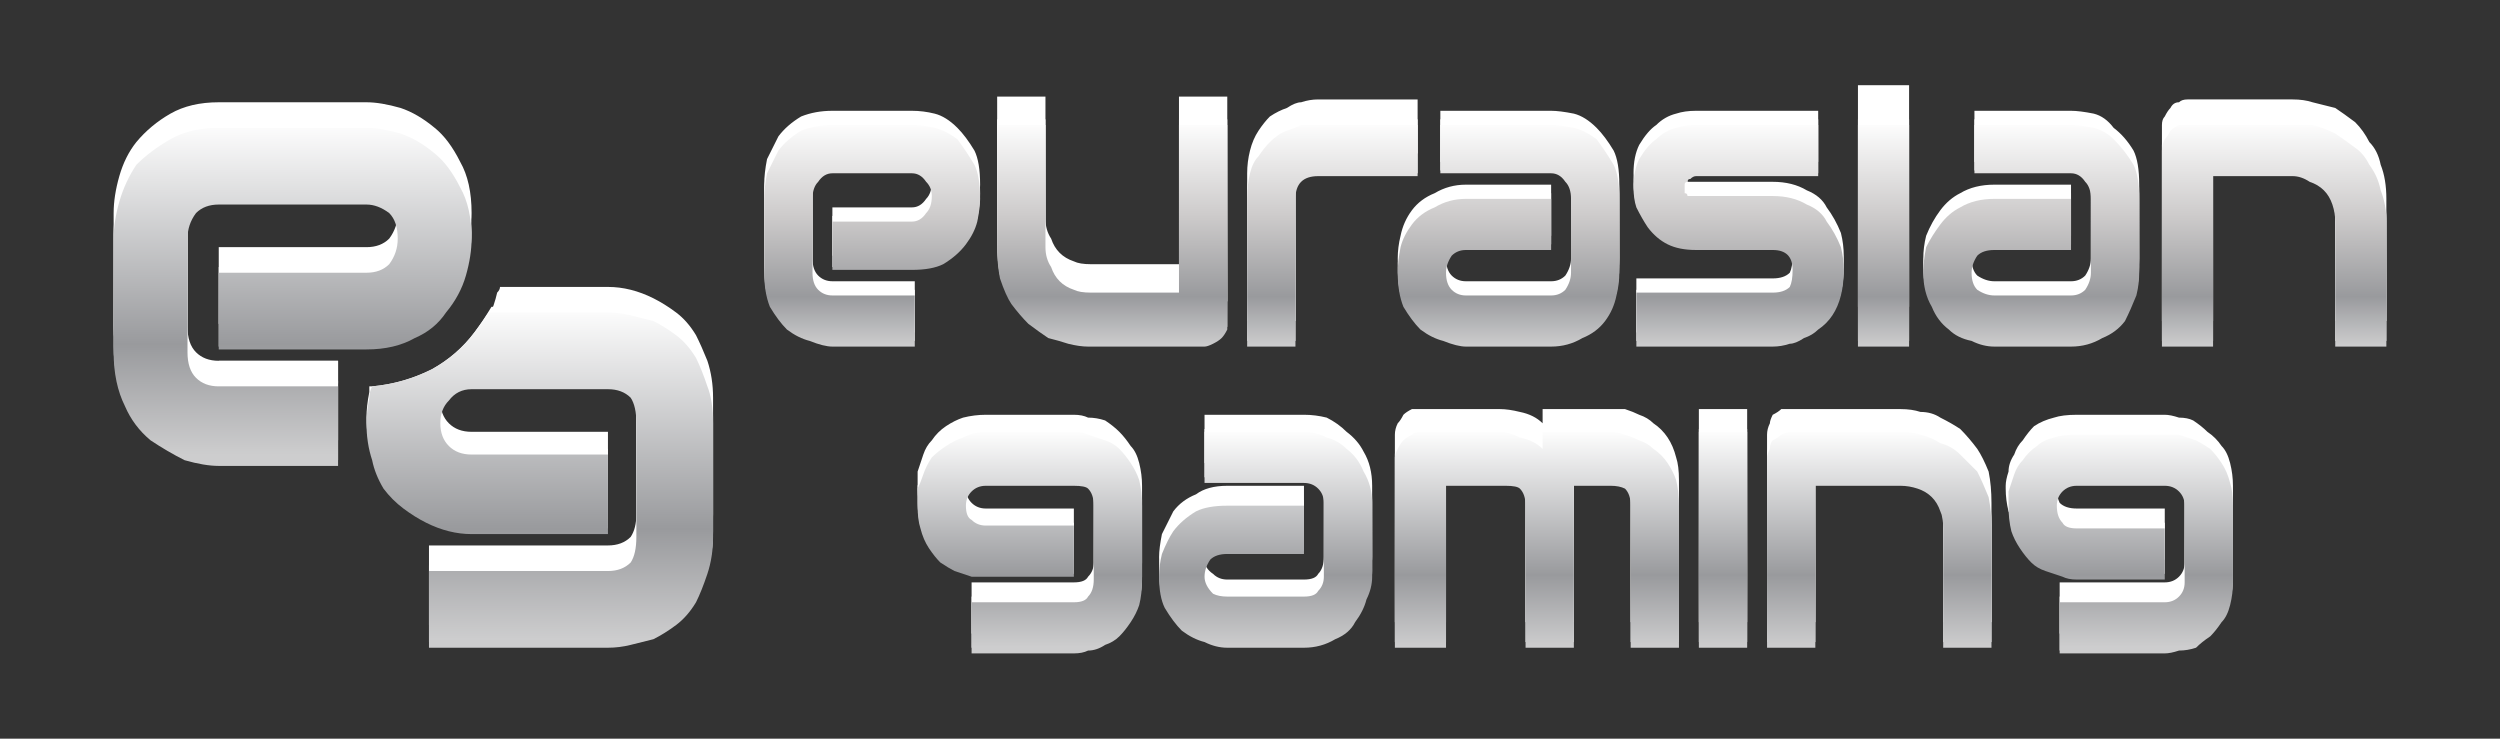
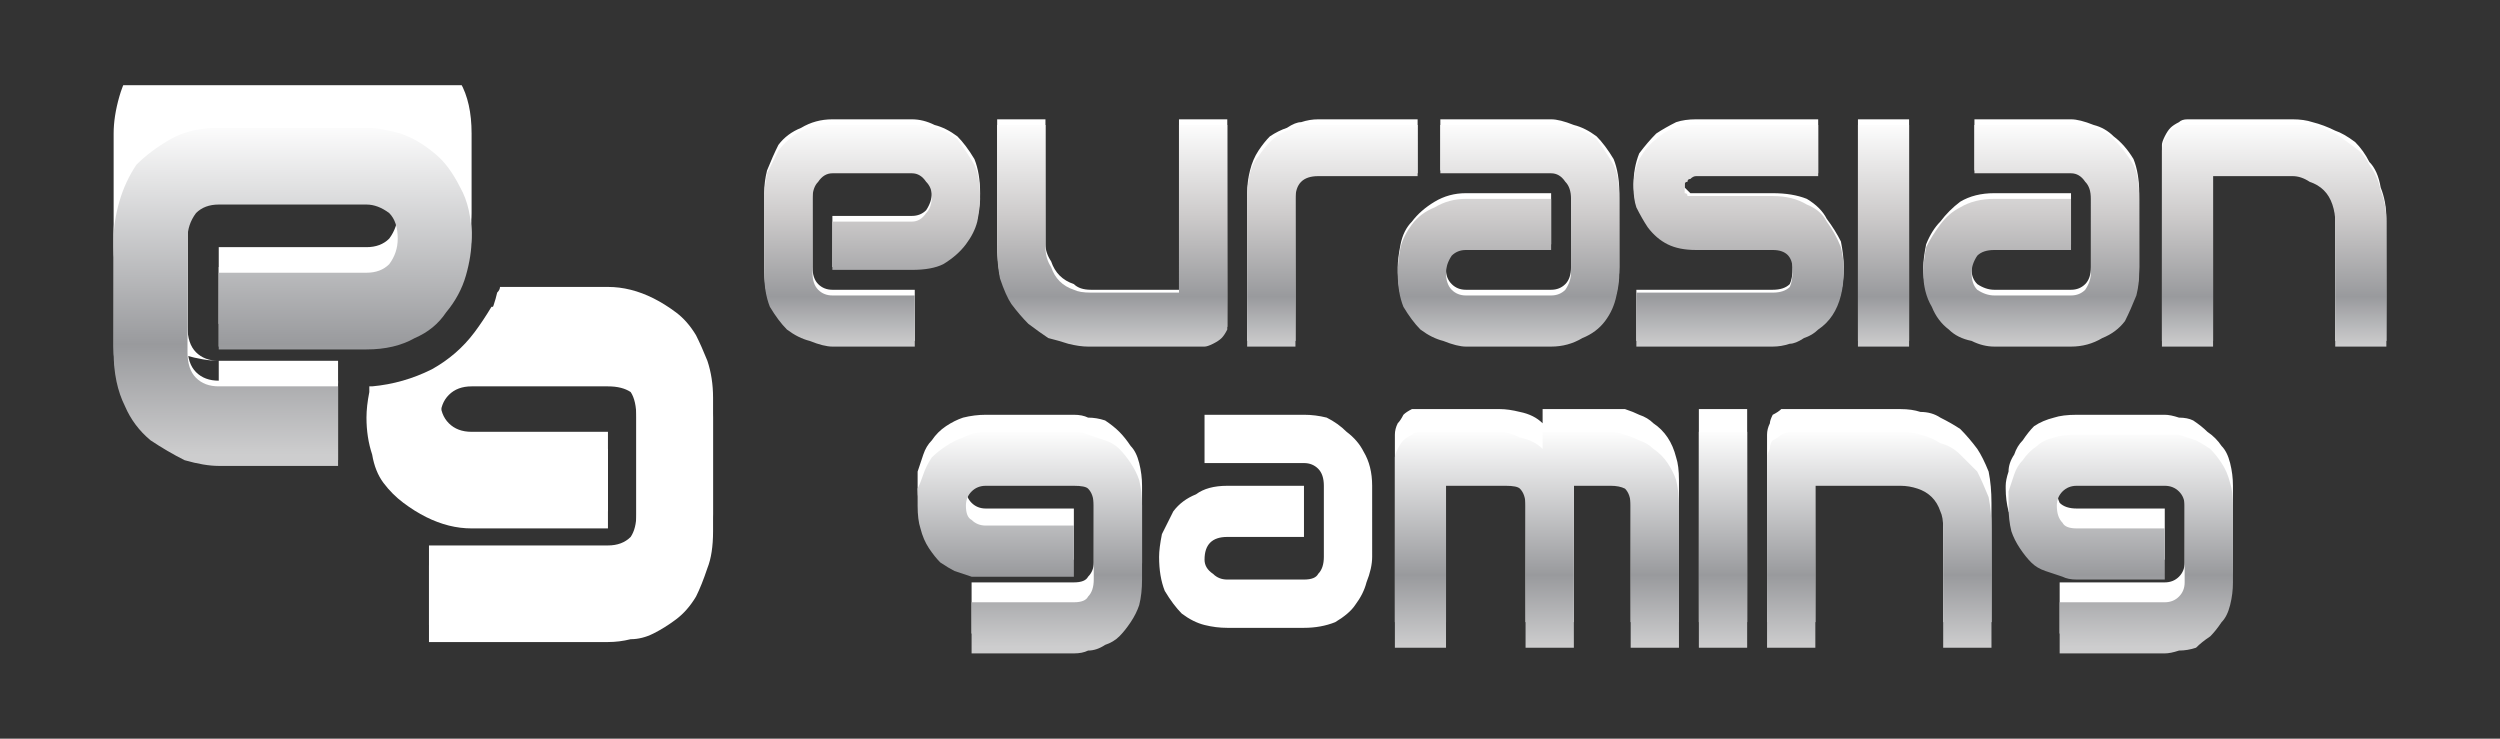
<svg xmlns="http://www.w3.org/2000/svg" version="1.2" width="88" height="26">
  <rect width="100%" height="100%" fill="#333333" stroke="none" />
  <defs>
    <linearGradient id="g8" x2="1" href="#P" gradientTransform="matrix(0 7.956 -8.001 0 55.637 4.23)">
      <stop stop-color="#fff" />
      <stop offset=".43" stop-color="#cccaca" />
      <stop offset=".78" stop-color="#999a9d" />
      <stop offset="1" stop-color="#cdcdce" />
    </linearGradient>
    <linearGradient id="g16" x2="1" href="#P" gradientTransform="matrix(0 11.79 -12.452 0 -20.017 4.226)">
      <stop stop-color="#fff" />
      <stop offset=".67" stop-color="#999a9d" />
      <stop offset="1" stop-color="#cdcdce" />
    </linearGradient>
    <linearGradient id="g1" x2="1" href="#P" gradientTransform="matrix(0 7.956 -7.763 0 55.637 4.23)">
      <stop stop-color="#fff" />
      <stop offset=".43" stop-color="#cccaca" />
      <stop offset=".78" stop-color="#999a9d" />
      <stop offset="1" stop-color="#cdcdce" />
    </linearGradient>
    <linearGradient id="g2" x2="1" href="#P" gradientTransform="matrix(0 7.956 -8.298 0 55.637 4.23)">
      <stop stop-color="#fff" />
      <stop offset=".43" stop-color="#cccaca" />
      <stop offset=".78" stop-color="#999a9d" />
      <stop offset="1" stop-color="#cdcdce" />
    </linearGradient>
    <linearGradient id="g3" x2="1" href="#P" gradientTransform="matrix(0 7.956 -6.148 0 55.637 4.23)">
      <stop stop-color="#fff" />
      <stop offset=".43" stop-color="#cccaca" />
      <stop offset=".78" stop-color="#999a9d" />
      <stop offset="1" stop-color="#cdcdce" />
    </linearGradient>
    <linearGradient id="g4" x2="1" href="#P" gradientTransform="matrix(0 7.956 -7.96 0 55.637 4.23)">
      <stop stop-color="#fff" />
      <stop offset=".43" stop-color="#cccaca" />
      <stop offset=".78" stop-color="#999a9d" />
      <stop offset="1" stop-color="#cdcdce" />
    </linearGradient>
    <linearGradient id="g5" x2="1" href="#P" gradientTransform="matrix(0 7.956 -7.494 0 55.637 4.23)">
      <stop stop-color="#fff" />
      <stop offset=".43" stop-color="#cccaca" />
      <stop offset=".78" stop-color="#999a9d" />
      <stop offset="1" stop-color="#cdcdce" />
    </linearGradient>
    <linearGradient id="g6" x2="1" href="#P" gradientTransform="matrix(0 7.956 -1.801 0 55.637 4.23)">
      <stop stop-color="#fff" />
      <stop offset=".43" stop-color="#cccaca" />
      <stop offset=".78" stop-color="#999a9d" />
      <stop offset="1" stop-color="#cdcdce" />
    </linearGradient>
    <linearGradient id="g7" x2="1" href="#P" gradientTransform="matrix(0 7.956 -7.713 0 55.637 4.23)">
      <stop stop-color="#fff" />
      <stop offset=".43" stop-color="#cccaca" />
      <stop offset=".78" stop-color="#999a9d" />
      <stop offset="1" stop-color="#cdcdce" />
    </linearGradient>
    <linearGradient id="P" gradientUnits="userSpaceOnUse" />
    <linearGradient id="g9" x2="1" href="#P" gradientTransform="matrix(0 11.742 -12.078 0 -10.401 10.74)">
      <stop stop-color="#fff" />
      <stop offset=".67" stop-color="#999a9d" />
      <stop offset="1" stop-color="#cdcdce" />
    </linearGradient>
    <linearGradient id="g10" x2="1" href="#P" gradientTransform="matrix(0 7.651 -7.873 0 55.473 15.122)">
      <stop stop-color="#fff" />
      <stop offset=".67" stop-color="#999a9d" />
      <stop offset="1" stop-color="#cdcdce" />
    </linearGradient>
    <linearGradient id="g11" x2="1" href="#P" gradientTransform="matrix(0 7.651 -7.602 0 55.473 15.122)">
      <stop stop-color="#fff" />
      <stop offset=".67" stop-color="#999a9d" />
      <stop offset="1" stop-color="#cdcdce" />
    </linearGradient>
    <linearGradient id="g12" x2="1" href="#P" gradientTransform="matrix(0 7.651 -10.115 0 55.473 15.122)">
      <stop stop-color="#fff" />
      <stop offset=".67" stop-color="#999a9d" />
      <stop offset="1" stop-color="#cdcdce" />
    </linearGradient>
    <linearGradient id="g13" x2="1" href="#P" gradientTransform="matrix(0 7.651 -1.754 0 55.473 15.122)">
      <stop stop-color="#fff" />
      <stop offset=".67" stop-color="#999a9d" />
      <stop offset="1" stop-color="#cdcdce" />
    </linearGradient>
    <linearGradient id="g14" x2="1" href="#P" gradientTransform="matrix(0 7.651 -8.086 0 55.473 15.122)">
      <stop stop-color="#fff" />
      <stop offset=".67" stop-color="#999a9d" />
      <stop offset="1" stop-color="#cdcdce" />
    </linearGradient>
    <linearGradient id="g15" x2="1" href="#P" gradientTransform="matrix(0 7.651 -7.874 0 55.473 15.122)">
      <stop stop-color="#fff" />
      <stop offset=".67" stop-color="#999a9d" />
      <stop offset="1" stop-color="#cdcdce" />
    </linearGradient>
    <clipPath clipPathUnits="userSpaceOnUse" id="cp1">
      <path d="M4 3h80v20H4z" />
    </clipPath>
  </defs>
  <style>.a{fill:#fff}</style>
  <g clip-path="url(#cp1)">
-     <path class="a" d="M34.5 6.5q0 .3-.1.8t-.4.8q-.3.4-.8.7-.4.2-1.1.2h-2.8V7.3h2.8q.3 0 .5-.3.2-.2.2-.6 0-.3-.2-.5t-.5-.2h-2.8q-.3 0-.5.2t-.2.6v2.6q0 .4.2.6.2.2.5.2h2.9v1.8h-2.9q-.3 0-.8-.1-.4-.2-.8-.5-.3-.3-.6-.8-.2-.5-.2-1.2V6.5q0-.4.1-.9l.4-.8q.3-.4.8-.7.5-.2 1.1-.2h2.8q.4 0 .8.1t.8.5q.3.3.6.8.2.4.2 1.2zM84 11.3h-1.8V7q0-.4-.1-.7-.1-.3-.3-.5-.2-.2-.5-.3-.3-.1-.6-.1h-2.8v5.9h-1.8V4.4q0-.2.1-.3.1-.2.2-.3.1-.2.3-.2.1-.1.3-.1h3.7q.4 0 .7.1l.8.2q.3.2.7.5.3.3.5.7.3.3.4.8.2.5.2 1.2zM75.3 9.1q0 .4-.1.8-.2.5-.4.9-.3.4-.8.6-.5.3-1.1.3h-2.7q-.4 0-.8-.1-.5-.2-.8-.5-.4-.3-.6-.8-.3-.5-.3-1.2 0-.4.1-.8.2-.5.5-.9t.7-.6q.5-.3 1.2-.3h2.7v1.8h-2.7q-.4 0-.6.2-.2.3-.2.6 0 .4.2.6.3.2.6.2h2.7q.3 0 .5-.2.2-.3.2-.6V6.5q0-.4-.2-.6-.2-.2-.5-.2h-3.4V3.9h3.4q.3 0 .8.1.4.1.7.5.4.3.7.8.2.4.2 1.2zM67.2 10.8h-1.8V3h1.8zM64.9 9q0 .5-.1.9t-.3.7q-.2.3-.5.5-.2.2-.5.3-.3.2-.5.2-.3.1-.6.1h-4.8V9.8h4.8q.4 0 .6-.2.1-.2.1-.6 0-.7-.7-.7h-2.7q-.6 0-1-.2t-.7-.6q-.2-.3-.4-.7-.1-.3-.1-.7 0-.6.2-1 .3-.5.6-.7.3-.3.7-.4.3-.1.7-.1H64v1.8h-4.3q-.1 0-.2.1-.1 0-.1.1-.1 0-.1.1V6.3q.1 0 .1.1h3q.7 0 1.2.3.5.2.7.6.3.4.5.9.1.4.1.8zM49.9 5.4h-3.5q-.4 0-.6.2-.2.2-.2.5v5.2h-1.7V6.1q0-.4.1-.8t.3-.7q.2-.3.4-.5.3-.2.6-.3.3-.2.5-.2.3-.1.6-.1h3.5zM57 9.1q0 .4-.1.8-.1.5-.4.9-.3.4-.8.6-.5.3-1.1.3h-3q-.3 0-.8-.1-.4-.2-.8-.5-.3-.3-.6-.8-.2-.5-.2-1.2 0-.4.1-.8.1-.5.4-.9.3-.4.8-.6.5-.3 1.1-.3h3v1.8h-3q-.3 0-.5.2-.2.3-.2.6 0 .4.2.6.2.2.5.2h3q.3 0 .5-.2.2-.3.2-.6V6.5q0-.4-.2-.6-.2-.2-.5-.2h-3.9V3.9h3.9q.3 0 .8.1.4.1.8.5.3.3.6.8.2.4.2 1.2zM43.2 10.2v.4q-.1.2-.2.3-.1.1-.3.2-.2.1-.3.1h-4.1q-.3 0-.7-.1-.3-.1-.7-.2-.3-.2-.7-.5-.3-.3-.6-.7-.2-.3-.4-.9-.1-.5-.1-1.1V3.4h1.7v4.3q0 .4.2.7.1.3.3.5.2.2.5.3.2.1.6.1h3.1V3.4h1.7z" />
    <path class="a" d="M34.5 6.8q0 .4-.1.9-.1.4-.4.8-.3.4-.8.6-.4.3-1.1.3h-2.8V7.6h2.8q.3 0 .5-.2.2-.3.2-.6 0-.4-.2-.6-.2-.2-.5-.2h-2.8q-.3 0-.5.2-.2.3-.2.6v2.6q0 .4.2.6.2.2.5.2h2.9V12h-2.9q-.3 0-.8-.1-.4-.1-.8-.4l-.6-.8q-.2-.5-.2-1.3V6.8q0-.4.1-.8.2-.5.4-.9.3-.4.8-.6.5-.3 1.1-.3h2.8q.4 0 .8.2.4.1.8.4.3.3.6.8.2.5.2 1.2zM43.2 11.1v.4q-.1.1-.2.3-.1.1-.3.2h-5.1q-.3-.1-.7-.3-.3-.2-.7-.4-.3-.3-.6-.7-.2-.4-.4-.9-.1-.5-.1-1.1V4.2h1.7v4.4q0 .3.2.6.1.3.3.5.2.2.5.3.2.2.6.2h3.1v-6h1.7zM49.9 6.1h-3.5q-.4 0-.6.2-.2.2-.2.5V12h-1.7V6.8q0-.4.1-.8t.3-.7q.2-.3.4-.5.3-.2.6-.3.3-.2.5-.2.3-.1.6-.1h3.5zM57 9.4q0 .4-.1.9-.1.4-.4.8-.3.4-.8.7-.5.2-1.1.2h-3q-.3 0-.8-.1-.4-.1-.8-.4l-.6-.8q-.2-.5-.2-1.3 0-.3.1-.8t.4-.8q.3-.4.8-.7.5-.3 1.1-.3h3v1.8h-3q-.3 0-.5.3-.2.2-.2.6 0 .3.2.5t.5.2h3q.3 0 .5-.2t.2-.6V6.8q0-.4-.2-.6-.2-.2-.5-.2h-3.9V4.2h3.9q.3 0 .8.2.4.1.8.4.3.3.6.8.2.5.2 1.2zM64.9 9.4q0 .5-.1.9t-.3.7l-.5.5q-.2.2-.5.3-.3.1-.5.2H57.6v-1.8h4.8q.4 0 .6-.2.1-.2.1-.6 0-.8-.7-.8h-2.7q-.6 0-1-.2t-.7-.5q-.2-.3-.4-.7-.1-.4-.1-.7 0-.6.2-1.1.3-.4.6-.7.3-.2.7-.4.3-.1.7-.1H64v1.9h-4.5l-.1.1-.1.1V6.6l.1.1.1.1H62.4q.7 0 1.2.2.5.3.7.7.3.4.5.8.1.5.1.9zM67.2 12h-1.8V4.2h1.8zM75.3 9.4q0 .4-.1.9l-.4.8q-.3.4-.8.7-.5.2-1.1.2h-2.7q-.4 0-.8-.1-.5-.1-.8-.4-.4-.4-.6-.8-.3-.5-.3-1.3 0-.3.1-.8.2-.5.5-.8.3-.4.7-.7.5-.3 1.2-.3h2.7v1.8h-2.7q-.4 0-.6.3-.2.2-.2.6 0 .3.2.5.3.2.6.2h2.7q.3 0 .5-.2t.2-.6V6.8q0-.4-.2-.6-.2-.2-.5-.2h-3.4V4.2h3.4q.3 0 .8.2.4.1.7.4.4.3.7.8.2.5.2 1.2zM84 12h-1.8V7.7q0-.4-.1-.7-.1-.3-.3-.5-.2-.2-.5-.3-.3-.1-.6-.1h-2.8V12h-1.8V5.1q0-.1.1-.3.1-.2.2-.3.1-.1.3-.2.1-.1.3-.1h3.7q.4 0 .7.1.4.1.8.3.3.1.7.4.3.3.5.7.3.3.4.9.2.5.2 1.1z" />
    <path d="M34.5 7q0 .3-.1.8-.1.4-.4.8-.3.4-.8.7-.4.2-1.1.2h-2.8V7.8h2.8q.3 0 .5-.3.2-.2.2-.6 0-.3-.2-.5-.2-.3-.5-.3h-2.8q-.3 0-.5.3-.2.2-.2.6v2.6q0 .4.2.6.2.2.5.2h2.9v1.8h-2.9q-.3 0-.8-.2-.4-.1-.8-.4-.3-.3-.6-.8-.2-.5-.2-1.2V7q0-.4.1-.9l.4-.8q.3-.4.8-.7.5-.2 1.1-.2h2.8q.4 0 .8.1t.8.4q.3.4.6.9.2.4.2 1.2z" style="fill:url(#g1)" />
    <path d="M43.2 11.2v.4q-.1.2-.2.3-.1.1-.3.2-.2.1-.3.1h-4.1q-.3 0-.7-.1-.3-.1-.7-.2-.3-.2-.7-.5-.3-.3-.6-.7-.2-.3-.4-.9-.1-.5-.1-1.1V4.4h1.7v4.3q0 .4.2.7.1.3.3.5.2.2.5.3.2.1.6.1h3.1V4.4h1.7z" style="fill:url(#g2)" />
    <path d="M49.9 6.2h-3.5q-.4 0-.6.2-.2.2-.2.6v5.2h-1.7V7q0-.5.1-.9t.3-.6q.2-.3.4-.5.3-.3.6-.4.3-.1.5-.2h4.1z" style="fill:url(#g3)" />
    <path d="M57 9.6q0 .4-.1.8-.1.5-.4.9-.3.4-.8.6-.5.3-1.1.3h-3q-.3 0-.8-.2-.4-.1-.8-.4-.3-.3-.6-.8-.2-.5-.2-1.2 0-.4.1-.9.1-.4.4-.8.3-.4.8-.6.5-.3 1.1-.3h3v1.8h-3q-.3 0-.5.2-.2.3-.2.6 0 .4.2.6.2.2.5.2h3q.3 0 .5-.2.2-.3.2-.6V7q0-.4-.2-.6-.2-.3-.5-.3h-3.9V4.4h3.9q.3 0 .8.1.4.1.8.4.3.4.6.9.2.4.2 1.2z" style="fill:url(#g4)" />
    <path d="M64.9 9.5q0 .5-.1.9t-.3.7q-.2.3-.5.5-.2.2-.5.3-.3.2-.5.2-.3.1-.6.1h-4.8v-1.9h4.8q.4 0 .6-.2.1-.2.1-.6 0-.7-.7-.7h-2.7q-.6 0-1-.2T58 8q-.2-.3-.4-.7-.1-.3-.1-.7 0-.6.2-1 .3-.5.6-.7.3-.3.7-.4.3-.1.7-.1H64v1.8h-4.3q-.1 0-.2.1-.1 0-.1.1-.1 0-.1.1V6.8q.1 0 .1.1h3q.7 0 1.2.3.5.2.7.6.3.4.5.9.1.4.1.8z" style="fill:url(#g5)" />
    <path d="M67.2 12.2h-1.8V4.4h1.8z" style="fill:url(#g6)" />
    <path d="M75.3 9.6q0 .4-.1.8-.2.5-.4.9-.3.4-.8.6-.5.3-1.1.3h-2.7q-.4 0-.8-.2-.5-.1-.8-.4-.4-.3-.6-.8-.3-.5-.3-1.2 0-.4.1-.9.2-.4.5-.8t.7-.6q.5-.3 1.2-.3h2.7v1.8h-2.7q-.4 0-.6.2-.2.3-.2.6 0 .4.2.6.3.2.6.2h2.7q.3 0 .5-.2.2-.3.2-.6V7q0-.4-.2-.6-.2-.3-.5-.3h-3.4V4.4h3.4q.3 0 .8.1.4.1.7.4.4.4.7.9.2.4.2 1.2z" style="fill:url(#g7)" />
    <path d="M84 12.2h-1.8V7.8q0-.3-.1-.6t-.3-.5q-.2-.2-.5-.3-.3-.2-.6-.2h-2.8v6h-1.8V5.3q0-.2.1-.4.1-.1.2-.3.1-.1.3-.2h4.7q.4.1.8.3.3.2.7.5.3.2.5.6.3.4.4.9.2.5.2 1.1z" style="fill:url(#g8)" />
    <path class="a" d="M17.5 10.3q.1-.1.1-.2h3.8q.4 0 .8.1t.8.3q.4.2.8.5t.7.8q.2.4.4.9.2.6.2 1.3v4.1q0 .7-.2 1.3-.2.6-.4 1-.3.4-.7.7-.4.3-.8.5t-.8.3q-.4.1-.8.1h-6.3v-2.8h6.3q.5 0 .8-.3.2-.3.2-.8V14q0-.5-.2-.8-.3-.3-.8-.3h-4.8q-.5 0-.8.3-.3.3-.3.8v.1q0 .5.3.8.3.3.8.3h4.8V18h-4.8q-.4 0-.8-.1t-.8-.3q-.4-.2-.8-.5t-.7-.7q-.3-.5-.4-1.1c-.1-.3-.1-.7 0-1.5q1.1 0 2.1-.5.9-.5 1.5-1.3t.8-1.7z" />
    <path class="a" d="M13 13.6v.2q-.1.5-.1.9 0 .7.2 1.3.1.6.4 1 .3.4.7.7.4.3.8.5t.8.3q.4.1.8.1h4.8v-2.8h-4.8q-.5 0-.8-.3-.3-.3-.3-.8t.3-.8q.3-.3.8-.3h4.8q.5 0 .8.2.2.3.2.9v4q0 .6-.2.9-.3.3-.8.3h-6.3v2.7h6.3q.4 0 .8-.1.4 0 .8-.2t.8-.5q.4-.3.7-.8.2-.4.4-1 .2-.5.2-1.3v-4q0-.8-.2-1.3-.2-.6-.4-1-.3-.4-.7-.7-.4-.4-.8-.5-.4-.2-.8-.3-.4-.1-.8-.1h-4.1q-.3.5-.6.9-.6.8-1.5 1.3-1 .5-2.1.6z" />
-     <path d="M13.1 13.6q-.1.2-.1.4-.1.5-.1.9 0 .7.2 1.3.1.5.4 1 .3.4.7.7.4.3.8.5t.8.3q.4.1.8.1h4.8V16h-4.8q-.5 0-.8-.3-.3-.3-.3-.8t.3-.8q.3-.4.8-.4h4.8q.5 0 .8.3.2.3.2.9v4q0 .6-.2.9-.3.3-.8.3h-6.3v2.7h6.3q.4 0 .8-.1l.8-.2q.4-.2.8-.5t.7-.8q.2-.4.4-1t.2-1.3v-4q0-.8-.2-1.3-.2-.6-.4-1-.3-.5-.7-.8-.4-.3-.8-.5l-.8-.2q-.4-.1-.8-.1h-4.2q-.2.3-.5.7-.6.8-1.5 1.3-1 .5-2.1.6z" style="fill:url(#g9)" />
    <path class="a" d="M78.6 19.8q0 .5-.1.8-.1.4-.3.7-.2.3-.5.5-.2.2-.5.3-.2.1-.5.2h-4.2v-1.8h3.7q.3 0 .5-.2t.2-.5v-2.7q0-.3-.2-.5t-.5-.2h-3.1q-.4 0-.6.2-.1.2-.1.5v.1q0 .3.1.5.2.2.6.2h3.1v1.8h-3.1q-.3 0-.6-.1-.2 0-.5-.1-.3-.2-.5-.4-.3-.2-.5-.4-.1-.3-.3-.7-.1-.4-.1-.8v-.1q0-.2.1-.5 0-.3.2-.6.1-.3.3-.5.2-.3.4-.5.3-.2.7-.3.3-.1.8-.1h3.1q.2 0 .5.1.3 0 .5.1.3.2.5.4.3.2.5.5.2.2.3.6.1.4.1.8zM70.1 21.9h-1.7v-4.2q0-.3-.1-.6t-.3-.5q-.2-.2-.5-.3-.3-.1-.6-.1h-3v5.7h-1.7v-6.6q0-.2.1-.4 0-.1.1-.3.2-.1.3-.2h4.2q.4 0 .7.1.4 0 .7.2.4.2.7.4.3.3.6.7.2.3.4.8.1.5.1 1.1zM61.5 21.9h-1.7v-7.5h1.7zM55.4 21.9h-1.7v-5q0-.3-.2-.5-.1-.2-.5-.2h-2.1v5.7h-1.8v-6.6q0-.2.1-.4.1-.1.2-.3.1-.1.3-.2H52.8q.3 0 .7.1.5.1.8.4v-.5h2.9q.3.1.5.2.3.1.5.3.3.2.5.5t.3.7q.1.3.1.8v5h-1.7v-5q0-.3-.2-.5t-.5-.2h-1.3v.7zM48.3 19.6q0 .4-.2.9-.1.4-.4.8-.2.3-.7.6-.5.2-1.1.2h-2.7q-.4 0-.8-.1t-.8-.4q-.3-.3-.6-.8-.2-.5-.2-1.2 0-.3.1-.8l.4-.8q.3-.4.8-.6.4-.3 1.1-.3h2.7v1.8h-2.7q-.4 0-.6.2-.2.2-.2.6 0 .3.3.5.2.2.5.2h2.7q.4 0 .5-.2.2-.2.2-.6v-2.5q0-.4-.2-.6-.2-.2-.5-.2h-3.5v-1.7h3.5q.4 0 .8.1.4.2.7.5.4.3.6.7.3.5.3 1.2zM40.2 19.8q0 .5-.1.8-.1.4-.3.7-.2.3-.4.5t-.5.3l-.6.2h-4.1v-1.8h3.6q.4 0 .5-.2.2-.2.2-.5v-2.7q0-.3-.2-.5-.1-.2-.5-.2h-3.1q-.3 0-.5.2t-.2.5v.1q0 .3.2.5t.5.2h3.1v1.8h-3.1q-.2 0-.5-.1-.3 0-.6-.1-.2-.2-.5-.4l-.4-.4q-.2-.3-.3-.7-.1-.4-.1-.8v-.6l.2-.6q.1-.3.3-.5.2-.3.5-.5t.6-.3q.4-.1.8-.1h3.1q.3 0 .5.1.3 0 .6.1.3.2.5.4t.4.5q.2.2.3.6.1.4.1.8z" />
-     <path class="a" d="M40.2 20.3q0 .5-.1.8-.1.4-.3.7-.2.3-.4.5t-.5.3l-.6.2h-4.1V21h3.6q.4 0 .5-.2.2-.2.2-.5v-2.7q0-.3-.2-.5-.1-.2-.5-.2h-3.1q-.3 0-.5.2t-.2.5v.1q0 .3.2.5t.5.2h3.1v1.8h-3.1q-.2 0-.5-.1-.3 0-.6-.1-.2-.2-.5-.4l-.4-.4q-.2-.3-.3-.7-.1-.4-.1-.8v-.6l.2-.6q.1-.3.3-.5.2-.3.5-.5t.6-.3q.4-.1.8-.1h3.1q.3 0 .5.1.3 0 .6.1.3.2.5.4t.4.5q.2.2.3.6.1.4.1.8zM48.3 20.1q0 .4-.2.8-.1.5-.4.9-.2.3-.7.6-.5.2-1.1.2h-2.7q-.4 0-.8-.1t-.8-.4q-.3-.3-.6-.8-.2-.5-.2-1.2 0-.3.1-.8l.4-.8q.3-.4.8-.6.4-.3 1.1-.3h2.7v1.8h-2.7q-.4 0-.6.2-.2.2-.2.5 0 .4.3.6.2.2.5.2h2.7q.4 0 .5-.2.2-.2.2-.6v-2.5q0-.4-.2-.6-.2-.2-.5-.2h-3.5v-1.7h3.5q.4 0 .8.1.4.2.7.5.4.3.6.7.3.5.3 1.2zM55.4 22.6h-1.7v-5q0-.3-.2-.5-.1-.2-.5-.2h-2.1v5.7h-1.8V16q0-.2.1-.3.1-.2.2-.3.1-.2.3-.2.1-.1.3-.1h2.8q.3 0 .7.1.5.2.8.5v-.6h2.4q.2 0 .5.1.3 0 .5.1.3.2.5.4.3.2.5.5.2.2.3.6.1.4.1.8v5h-1.7v-5q0-.3-.2-.5t-.5-.2h-1.3v.7zM61.5 22.6h-1.7v-7.5h1.7zM70.1 22.6h-1.7v-4.1q0-.4-.1-.7-.1-.3-.3-.5-.2-.2-.5-.3-.3-.1-.6-.1h-3v5.7h-1.7V16q0-.2.1-.3 0-.2.1-.3.2-.2.3-.2.2-.1.4-.1h3.8q.4 0 .7.1.4.1.7.2.4.2.7.5.3.2.6.6.2.4.4.9.1.4.1 1.1zM78.6 20.3q0 .5-.1.8-.1.4-.3.7-.2.3-.4.5-.3.2-.5.3l-.6.2q-.3.1-.5.1h-3.7V21h3.7q.3 0 .5-.1.2-.2.2-.6v-2.6q0-.4-.2-.6-.2-.2-.5-.2h-3.1q-.3 0-.5.2t-.2.6q0 .3.2.5.1.2.5.2h3.1v1.8h-3.6L72 20q-.3-.1-.5-.3-.2-.2-.4-.5t-.3-.7q-.1-.4-.1-.8v-.6q.1-.3.2-.5.1-.3.3-.6.2-.2.5-.4.2-.2.6-.4.3-.1.8-.1h3.1q.2 0 .5.1.3 0 .6.2.2.1.5.3.2.2.4.5t.3.6q.1.4.1.9z" />
    <path d="M40.2 20.4q0 .5-.1.9-.1.3-.3.6-.2.3-.4.5t-.5.3q-.3.2-.6.2-.2.1-.5.1h-3.6v-1.8h3.6q.4 0 .5-.2.2-.2.2-.6v-2.6q0-.4-.2-.6-.1-.1-.5-.1h-3.1q-.3 0-.5.2t-.2.5q0 .4.2.5.2.2.5.2h3.1v1.8h-3.6l-.6-.2q-.2-.1-.5-.3-.2-.2-.4-.5t-.3-.7q-.1-.3-.1-.8v-.6q.1-.2.2-.5t.3-.6q.2-.2.5-.4t.6-.3q.4-.2.8-.2h3.1q.3 0 .5.1l.6.2q.3.1.5.3.2.2.4.5t.3.6q.1.4.1.9z" style="fill:url(#g10)" />
-     <path d="M48.3 20.3q0 .4-.2.8-.1.4-.4.8-.2.4-.7.6-.5.3-1.1.3h-2.7q-.4 0-.8-.2-.4-.1-.8-.4-.3-.3-.6-.8-.2-.4-.2-1.1 0-.4.1-.8.2-.5.4-.8.3-.4.8-.7.4-.2 1.1-.2h2.7v1.7h-2.7q-.4 0-.6.2-.2.3-.2.6t.3.6q.2.1.5.1h2.7q.4 0 .5-.2.2-.2.2-.5v-2.6q0-.3-.2-.5t-.5-.2h-3.5v-1.8h3.5q.4 0 .8.2.4.1.7.4.4.3.6.8.3.5.3 1.1z" style="fill:url(#g11)" />
    <path d="M55.4 22.8h-1.7v-5q0-.4-.2-.6-.1-.1-.5-.1h-2.1v5.7h-1.8v-6.7q0-.1.1-.3.1-.2.2-.3.1-.1.3-.2.1-.1.3-.1h2.8q.3 0 .7.2.5.1.8.4v-.6h2.4q.2 0 .5.1t.5.2q.3.1.5.3.3.2.5.5t.3.6q.1.4.1.9v5h-1.7v-5q0-.4-.2-.6-.2-.1-.5-.1h-1.3v.7z" style="fill:url(#g12)" />
    <path d="M61.5 22.8h-1.7v-7.6h1.7z" style="fill:url(#g13)" />
    <path d="M70.1 22.8h-1.7v-4.2q0-.4-.1-.6-.1-.3-.3-.5-.2-.2-.5-.3-.3-.1-.6-.1h-3v5.7h-1.7v-6.7q0-.1.1-.3 0-.2.1-.3.2-.1.3-.2.2-.1.4-.1h3.8q.4 0 .7.1.4.1.7.3.4.1.7.4l.6.6q.2.4.4.9.1.5.1 1.1z" style="fill:url(#g14)" />
    <path d="M78.6 20.5q0 .4-.1.8t-.3.6q-.2.3-.4.5-.3.2-.5.4-.3.1-.6.1-.3.1-.5.1h-3.7v-1.8h3.7q.3 0 .5-.2t.2-.5v-2.7q0-.3-.2-.5t-.5-.2h-3.1q-.3 0-.5.2t-.2.5q0 .4.2.6.1.2.5.2h3.1v1.8h-3.1q-.3 0-.5-.1l-.6-.2q-.3-.1-.5-.3-.2-.2-.4-.5t-.3-.6q-.1-.4-.1-.9v-.5l.2-.6q.1-.3.3-.5.2-.3.5-.5.2-.2.6-.3.3-.1.8-.1h3.6l.6.2q.2.1.5.3.2.2.4.5t.3.7q.1.3.1.8z" style="fill:url(#g15)" />
-     <path class="a" d="M16.6 7.5q0 .6-.2 1.3-.2.7-.7 1.3-.4.6-1.1 1-.7.3-1.7.3H7.7V8.7h5.2q.5 0 .8-.3.3-.4.3-.9 0-.6-.3-.9-.4-.3-.8-.3H7.7q-.5 0-.8.3-.3.4-.3.9v4q0 .6.3.9.3.3.8.3h4.2v2.8H7.7q-.5 0-1.2-.2-.6-.2-1.2-.7-.6-.5-.9-1.2-.4-.8-.4-1.9v-4q0-.6.2-1.3.2-.7.6-1.2.5-.6 1.2-1t1.7-.4h5.2q.5 0 1.2.2.6.2 1.2.7.5.4.9 1.2.4.7.4 1.8z" />
+     <path class="a" d="M16.6 7.5q0 .6-.2 1.3-.2.7-.7 1.3-.4.6-1.1 1-.7.3-1.7.3H7.7V8.7h5.2q.5 0 .8-.3.3-.4.3-.9 0-.6-.3-.9-.4-.3-.8-.3H7.7q-.5 0-.8.3-.3.4-.3.9v4q0 .6.3.9.3.3.8.3h4.2H7.7q-.5 0-1.2-.2-.6-.2-1.2-.7-.6-.5-.9-1.2-.4-.8-.4-1.9v-4q0-.6.2-1.3.2-.7.6-1.2.5-.6 1.2-1t1.7-.4h5.2q.5 0 1.2.2.6.2 1.2.7.5.4.9 1.2.4.7.4 1.8z" />
    <path class="a" d="M16.6 8.2q0 .6-.2 1.3-.2.7-.7 1.3-.4.6-1.1 1-.7.4-1.7.4H7.7V9.4h5.2q.5 0 .8-.3.3-.4.3-.9 0-.6-.3-.9-.4-.3-.8-.3H7.7q-.5 0-.8.3-.3.4-.3.9v4q0 .6.3.9.3.3.8.3h4.2v2.8H7.7q-.5 0-1.2-.2-.6-.2-1.2-.7-.6-.5-.9-1.2-.4-.8-.4-1.9v-4q0-.6.2-1.3.2-.7.6-1.2.5-.6 1.2-1t1.7-.4h5.2q.5 0 1.2.2.6.2 1.2.7.5.4.9 1.2.4.7.4 1.8z" />
    <path d="M16.6 8.4q0 .6-.2 1.3-.2.7-.7 1.3-.4.6-1.1.9-.7.4-1.7.4H7.7V9.6h5.2q.5 0 .8-.3.3-.4.3-.9 0-.6-.3-.9-.4-.3-.8-.3H7.7q-.5 0-.8.3-.3.4-.3.9v4q0 .6.3.9.3.3.8.3h4.2v2.8H7.7q-.5 0-1.2-.2-.6-.3-1.2-.7-.6-.5-.9-1.2-.4-.8-.4-1.9v-4q0-.6.2-1.3.2-.7.6-1.3.5-.5 1.2-.9t1.7-.4h5.2q.5 0 1.2.2.6.2 1.2.7.5.4.9 1.2.4.7.4 1.8z" style="fill:url(#g16)" />
    <path class="a" d="M11.9 12.7H7.7v.8h4.2z" />
  </g>
</svg>